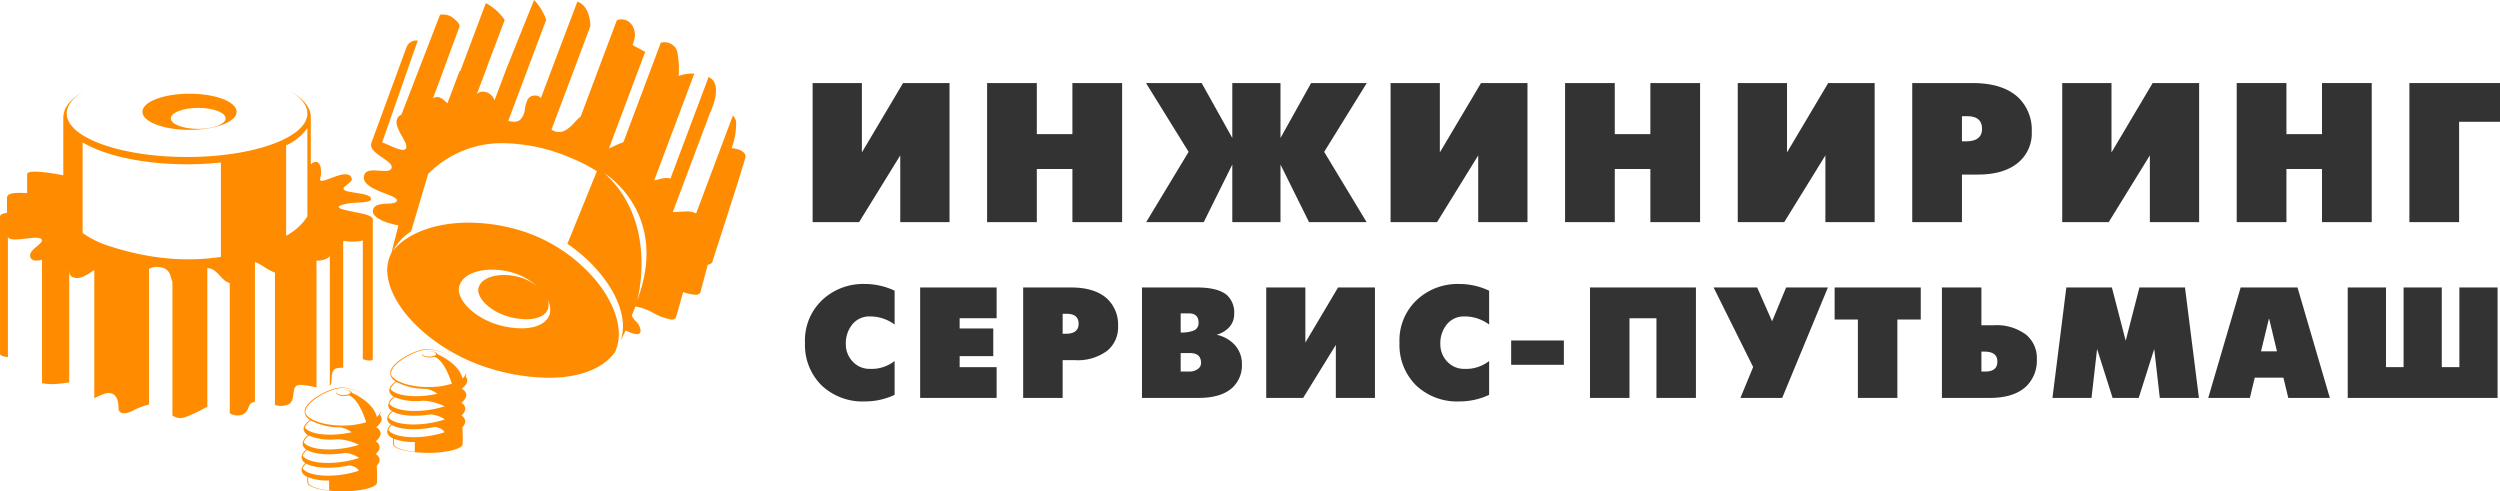
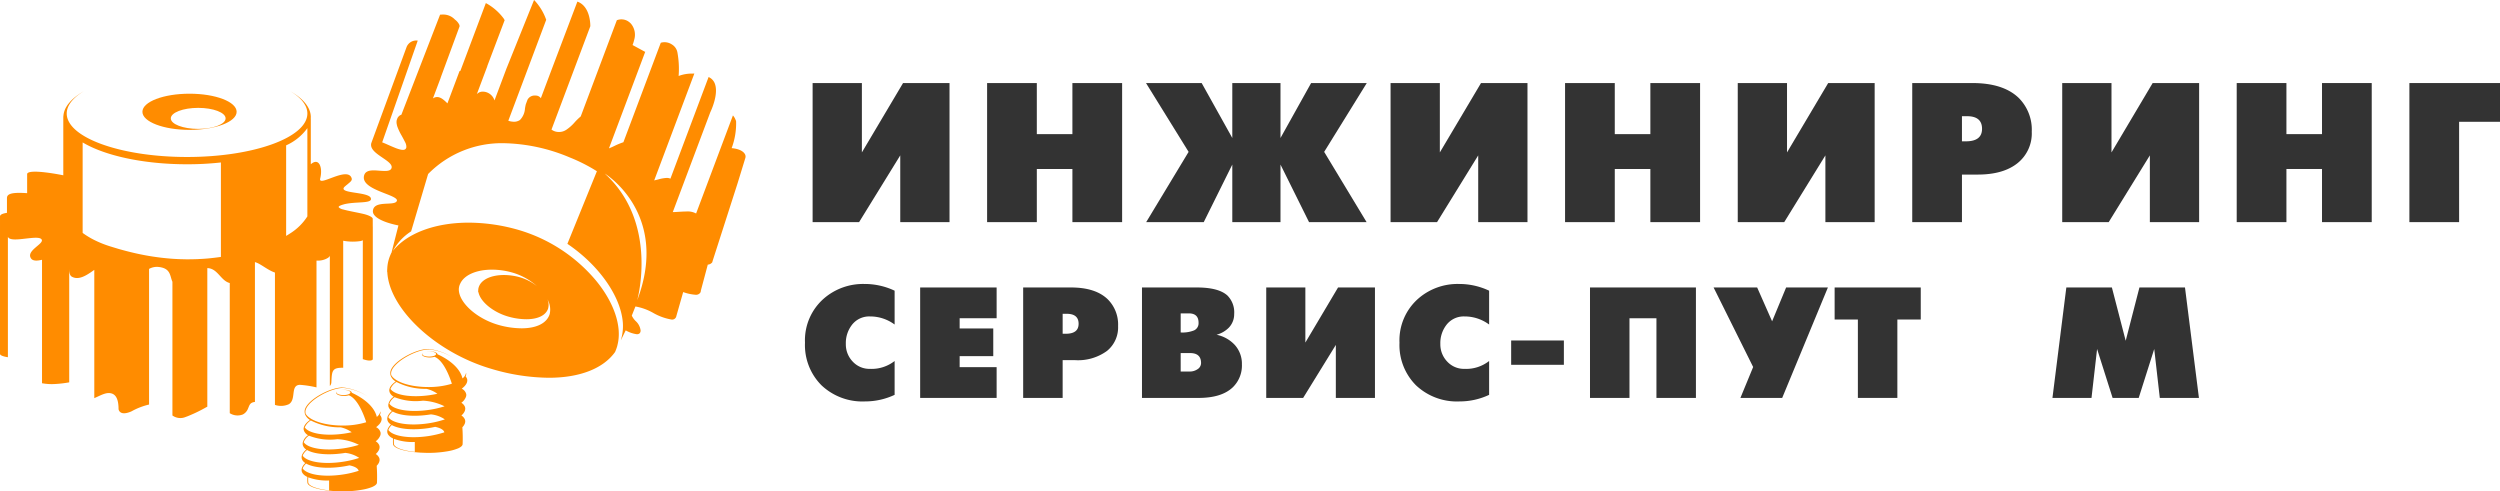
<svg xmlns="http://www.w3.org/2000/svg" id="Слой_1" data-name="Слой 1" viewBox="0 0 460.778 90.561">
  <title>logo</title>
  <g>
    <path d="M202.838,177.925h-9.081V165.623l-7.587,12.302H177.604V152.292h9.081V165.075L194.272,152.292h8.566Z" transform="translate(-27.83 -136.984)" style="fill: #333" />
    <path d="M234.65,177.925h-9.164v-9.795h-6.558v9.795h-9.164V152.292h9.164v9.413h6.558V152.292h9.164Z" transform="translate(-27.83 -136.984)" style="fill: #333" />
    <path d="M279.742,152.292l-7.853,12.684L279.709,177.925H269.101l-5.263-10.608V177.925h-8.882V167.316l-5.263,10.608H239.085l7.819-12.949-7.853-12.684h10.26l5.645,10.127V152.292h8.882v10.127l5.645-10.127Z" transform="translate(-27.83 -136.984)" style="fill: #333" />
    <path d="M309.362,177.925h-9.081V165.623l-7.587,12.302h-8.566V152.292H293.209V165.075L300.796,152.292h8.566Z" transform="translate(-27.83 -136.984)" style="fill: #333" />
    <path d="M341.174,177.925h-9.164v-9.795h-6.558v9.795h-9.164V152.292h9.164v9.413h6.558V152.292h9.164Z" transform="translate(-27.83 -136.984)" style="fill: #333" />
    <path d="M373.351,177.925h-9.081V165.623l-7.587,12.302h-8.566V152.292h9.081V165.075l7.587-12.783h8.566Z" transform="translate(-27.83 -136.984)" style="fill: #333" />
    <path d="M402.306,161.257a7.014,7.014,0,0,1-2.576,5.761q-2.626,2.142-7.397,2.142h-2.892v8.766h-9.164V152.292h11.09q5.694,0,8.533,2.739A8.257,8.257,0,0,1,402.306,161.257Zm-9.164-.531q0-2.324-2.764-2.324h-.938v4.632h.72Q393.142,163.033,393.142,160.726Z" transform="translate(-27.83 -136.984)" style="fill: #333" />
    <path d="M433.154,177.925h-9.081V165.623l-7.587,12.302h-8.566V152.292H417.001V165.075l7.587-12.783h8.566Z" transform="translate(-27.83 -136.984)" style="fill: #333" />
    <path d="M464.966,177.925h-9.164v-9.795h-6.558v9.795h-9.164V152.292h9.164v9.413h6.558V152.292h9.164Z" transform="translate(-27.83 -136.984)" style="fill: #333" />
    <path d="M488.608,159.431h-7.537V177.925H471.908V152.292h16.7Z" transform="translate(-27.83 -136.984)" style="fill: #333" />
    <path d="M192.718,209.758a12.748,12.748,0,0,1-5.458,1.213,10.978,10.978,0,0,1-8.022-2.973,10.486,10.486,0,0,1-3.039-7.851,10.21,10.21,0,0,1,3.533-8.187,11.006,11.006,0,0,1,7.396-2.637,12.869,12.869,0,0,1,5.59,1.239v6.236a7.558,7.558,0,0,0-4.535-1.49,4.009,4.009,0,0,0-3.362,1.595,5.465,5.465,0,0,0-1.094,3.454,4.575,4.575,0,0,0,1.272,3.276,4.209,4.209,0,0,0,3.184,1.338,6.881,6.881,0,0,0,4.535-1.45Z" transform="translate(-27.83 -136.984)" style="fill: #333" />
    <path d="M211.519,210.325H197.426V189.969H211.519v5.669h-6.816v1.885h6.196v5.102h-6.196v2.03H211.519Z" transform="translate(-27.83 -136.984)" style="fill: #333" />
    <path d="M233.906,197.088a5.572,5.572,0,0,1-2.046,4.575,9.063,9.063,0,0,1-5.875,1.701h-2.297v6.961h-7.277V189.969h8.807q4.522,0,6.776,2.175A6.554,6.554,0,0,1,233.906,197.088Zm-7.277-.422q0-1.846-2.195-1.846h-.745V198.499h.572Q226.628,198.499,226.628,196.667Z" transform="translate(-27.83 -136.984)" style="fill: #333" />
    <path d="M256.728,204.142a5.59,5.59,0,0,1-1.661,4.206q-2.057,1.978-6.328,1.978H238.31V189.969h10.125q3.981,0,5.616,1.477a4.384,4.384,0,0,1,1.252,3.401,3.571,3.571,0,0,1-.989,2.531,5.069,5.069,0,0,1-2.254,1.305,6.316,6.316,0,0,1,3.362,1.885A5.176,5.176,0,0,1,256.728,204.142Zm-7.989-7.673q0-1.727-1.806-1.727h-1.49v3.52a5.805,5.805,0,0,0,2.465-.382A1.444,1.444,0,0,0,248.738,196.469Zm.461,7.436q0-1.846-2.03-1.846h-1.727V205.46h1.727a2.447,2.447,0,0,0,1.305-.382A1.36,1.36,0,0,0,249.2,203.904Z" transform="translate(-27.83 -136.984)" style="fill: #333" />
    <path d="M281.25,210.325h-7.211v-9.769l-6.025,9.769h-6.803V189.969h7.211v10.151l6.025-10.151H281.25Z" transform="translate(-27.83 -136.984)" style="fill: #333" />
    <path d="M302.292,209.758a12.748,12.748,0,0,1-5.458,1.213,10.978,10.978,0,0,1-8.022-2.973A10.486,10.486,0,0,1,285.773,200.147a10.21,10.21,0,0,1,3.533-8.187,11.006,11.006,0,0,1,7.396-2.637,12.869,12.869,0,0,1,5.59,1.239v6.236a7.558,7.558,0,0,0-4.535-1.49,4.009,4.009,0,0,0-3.362,1.595,5.465,5.465,0,0,0-1.094,3.454,4.575,4.575,0,0,0,1.272,3.276,4.209,4.209,0,0,0,3.184,1.338,6.881,6.881,0,0,0,4.535-1.45Z" transform="translate(-27.83 -136.984)" style="fill: #333" />
    <path d="M316.07,204.221h-9.716v-4.482h9.716Z" transform="translate(-27.83 -136.984)" style="fill: #333" />
    <path d="M340.408,210.325h-7.277V195.638h-4.97v14.687h-7.277V189.969h19.525Z" transform="translate(-27.83 -136.984)" style="fill: #333" />
    <path d="M364.732,189.969l-8.424,20.355h-7.699l2.347-5.695L343.665,189.969h8.029l2.755,6.236,2.584-6.236Z" transform="translate(-27.83 -136.984)" style="fill: #333" />
    <path d="M381.846,195.875h-4.311v14.449h-7.277V195.875h-4.285v-5.906h15.873Z" transform="translate(-27.83 -136.984)" style="fill: #333" />
-     <path d="M403.243,203.192a6.598,6.598,0,0,1-1.912,4.957q-2.254,2.175-6.776,2.175h-8.807V189.969h7.277v6.961h2.297a9.113,9.113,0,0,1,5.875,1.688A5.573,5.573,0,0,1,403.243,203.192Zm-7.277.435q0-1.833-2.368-1.833h-.572v3.665h.745Q395.966,205.46,395.966,203.627Z" transform="translate(-27.83 -136.984)" style="fill: #333" />
    <path d="M433.118,210.325h-7.212l-1.028-9.018-2.86,9.018h-4.812l-2.86-9.018-1.028,9.018h-7.198l2.558-20.355h8.397l2.545,9.822,2.531-9.822h8.397Z" transform="translate(-27.83 -136.984)" style="fill: #333" />
-     <path d="M457.245,210.325H449.585l-.896-3.731h-5.286l-.896,3.731H434.833l5.972-20.355h10.481Zm-9.743-8.583-1.437-5.999h-.053l-1.45,5.999Z" transform="translate(-27.83 -136.984)" style="fill: #333" />
-     <path d="M488.161,210.325H460.542V189.969h7.053v14.687h3.243V189.969h7.04v14.687h3.243V189.969h7.04Z" transform="translate(-27.83 -136.984)" style="fill: #333" />
  </g>
  <path d="M62.759,160.922c4.797,0,8.686-1.493,8.686-3.331,0-1.847-3.889-3.336-8.686-3.336-4.793,0-8.681,1.489-8.681,3.336,0,1.838,3.889,3.331,8.681,3.331m1.597-4.056c2.793,0,5.055.869,5.055,1.939,0,1.066-2.262,1.936-5.055,1.936-2.785,0-5.045-.871-5.045-1.936C59.311,157.735,61.571,156.866,64.356,156.866Z" transform="translate(-27.83 -136.984)" style="fill: #ff8c00" />
  <path d="M96.535,178.763l-.005-1.41c.05-.333-.756-.723-1.828-.966-1.206-.276-2.699-.53-3.616-.794a1.632,1.632,0,0,1-.812-.387c-.063-.101,0-.213.253-.324a3.863,3.863,0,0,1,.559-.197l.119-.038c2.194-.579,5.371-.051,4.968-1.163-.447-1.229-6.329-.763-4.762-2.143.799-.701,1.383-1.006,1.237-1.488-.697-2.353-6.25,1.752-5.8.017.508-1.994-.215-3.95-1.732-2.608v-8.456h-.016a2.134,2.134,0,0,0,.016-.225c0-1.777-1.403-3.432-3.813-4.807,2.019,1.206,3.179,2.621,3.179,4.131,0,4.427-9.927,8.014-22.174,8.014-12.25,0-22.179-3.587-22.179-8.014,0-1.484,1.132-2.877,3.084-4.069a1.191,1.191,0,0,0-.142.079c-.02.013-.046.026-.066.04-.169.102-.343.21-.501.316a.351.351,0,0,0-.046.033c-.164.109-.324.223-.477.336l-.031.027c-.154.115-.301.228-.447.35a.043.043,0,0,1-.018.017c-.141.122-.276.243-.405.369a.07.07,0,0,0-.015.017c-.127.122-.251.248-.366.377-.005.003-.005.007-.005.013-.115.129-.222.258-.321.391l-.007.003c-.096.136-.19.271-.271.407a3.854,3.854,0,0,0-.576,1.707,2.221,2.221,0,0,0-.023.262v10.713s-6.325-1.306-6.664-.265v3.559c-1.686-.107-3.278-.12-3.632.533a.603.603,0,0,0-.078.301l-.009.008v2.78a.254.254,0,0,0,.037-.003c-.776.119-1.324.311-1.319.685v.003s.005,0,.005.006h-.005v25.302c0,.268.592.5,1.455.621l-.001-.016V180.608a.298.298,0,0,1-.027-.081c.162.908,2.217.546,3.94.362.036-.003.074-.01.109-.013h.03c1.053-.111,1.958-.136,2.179.268.449.808-2.972,2.046-1.957,3.483.338.477,1.105.457,2.016.237v22.755a9.905,9.905,0,0,0,2.401.143A20.611,20.611,0,0,0,40.587,207.454V186.561h.003c0,.652.103,1.211.483,1.421,1.286.712,2.721-.248,4.137-1.259v23.643c1.124-.478,2.148-1.122,3.091-.889.662.159,1.379.728,1.379,2.906,0,0,.114,1.173,1.825.63a4.23,4.23,0,0,0,.579-.223,12.483,12.483,0,0,1,3.22-1.244V186.549a2.949,2.949,0,0,1,1.876-.346,2.763,2.763,0,0,1,.419.074c1.718.394,1.578,1.711,2.01,2.639v24.646a2.493,2.493,0,0,0,2.459.265c.128-.042.25-.088.374-.136.758-.314,1.315-.559,1.921-.86.424-.21.867-.439,1.413-.75.096-.048.179-.093.265-.136v-25.543c1.904.028,2.482,2.348,4.137,2.748v23.988a2.671,2.671,0,0,0,2.403.238,1.996,1.996,0,0,0,.924-.994c.304-.665.342-1.222,1.312-1.312V185.295c1.015.248,2.309,1.473,3.689,1.925V211.611a3.483,3.483,0,0,0,2.55-.122,1.349,1.349,0,0,0,.276-.213c1.016-1.017.066-3.316,1.776-3.364a19.275,19.275,0,0,1,3.056.472V185.01a3.535,3.535,0,0,0,1.905-.382c.339-.174.505-.346.554-.519v24.015a1.055,1.055,0,0,0,.283-.715c.103-2.075.116-2.682,2.179-2.641v-23.413a9.485,9.485,0,0,0,3.131.068,1.331,1.331,0,0,0,.481-.159c.003.047.003.098.003.175v21.736c.225.075,1.501.534,1.842.043v-24.454Zm-68.668-1.713a.347.347,0,0,1-.031-.149.405.405,0,0,0,.035.156Zm.213.235a.164.164,0,0,1-.03-.022c.03.02.062.038.101.061C28.125,177.312,28.102,177.299,28.08,177.286Zm.166.091-.014-.006a.137.137,0,0,0-.041-.022,1.584,1.584,0,0,0,.26.099A1.544,1.544,0,0,1,28.246,177.377Zm1.224-1.212a.19.19,0,0,1,.041-.01h.025A.445.445,0,0,0,29.47,176.165Zm.071-.013a.074.074,0,0,1-.026.003c.115-.01.231-.023.354-.036C29.755,176.126,29.647,176.139,29.541,176.152Zm1.031-.091c.025-.003.041-.003.066-.007h.033C30.639,176.055,30.605,176.058,30.572,176.061Zm37.973-9.133v17.41c-.852.119-1.686.222-2.503.293-.523.046-1.034.077-1.542.097a.948.948,0,0,1-.136.01c-.601.028-1.188.035-1.774.041h-.522a.193.193,0,0,1-.061-.007c-.819-.006-1.617-.038-2.398-.093-.687-.049-1.354-.117-2.01-.189-.791-.096-1.555-.204-2.295-.329-1.345-.228-2.616-.506-3.799-.807-.634-.159-1.243-.326-1.825-.492-.478-.143-.935-.281-1.379-.42-.116-.031-.232-.071-.341-.106a18.963,18.963,0,0,1-2.563-1.024c-.064-.033-.126-.063-.187-.091a15.1,15.1,0,0,1-2.067-1.248.772.772,0,0,0-.081-.064V163.234c4.041,2.421,11.148,4.027,19.245,4.027a56.665,56.665,0,0,0,6.244-.333Zm15.936,9.942a10.119,10.119,0,0,1-3.149,3.118c-.238.157-.493.316-.764.481V163.773l-.005.003a9.675,9.675,0,0,0,3.919-3.177Zm4.142,7.225v-.035l.008.003C88.628,184.075,88.631,184.088,88.623,184.095Zm6.058-2.951.003.004s.003.02.008.061A.247.247,0,0,0,94.681,181.144Z" transform="translate(-27.83 -136.984)" style="fill: #ff8c00" />
  <path d="M165.072,165.306c-.212-.323-.811-.876-2.393-1.018a13.019,13.019,0,0,0,.826-4.876v-.003l-.028-.237-.02.051a2.626,2.626,0,0,0-.478-.892l-.061-.075-6.789,18.08a3.203,3.203,0,0,0-1.786-.371c-.427,0-.886.028-1.332.054-.391.025-.793.054-1.18.058l6.914-18.402c.061-.129,1.551-3.197.872-5.178a2.148,2.148,0,0,0-1.127-1.289l-.058-.029-7.036,18.735a1.561,1.561,0,0,0-.678-.136,6.643,6.643,0,0,0-1.522.268c-.257.064-.515.129-.789.189l7.369-19.619.033-.084-.086.003c-.086.007-.18.01-.28.013a6.795,6.795,0,0,0-2.534.44,16.825,16.825,0,0,0-.23-4.37,2.174,2.174,0,0,0-1.054-1.465,2.415,2.415,0,0,0-1.977-.296l-.028.007-6.891,18.335a13.501,13.501,0,0,0-1.623.668c-.356.173-.702.336-1.039.462l6.69-17.81h-.067l-2.274-1.235a5.539,5.539,0,0,0,.266-.827,1.707,1.707,0,0,0,.055-.207,3.177,3.177,0,0,0-.636-2.926l-.018-.013a2.76,2.76,0,0,0-.53-.43,2.31,2.31,0,0,0-1.999-.181l-.03.007-6.66,17.737-.01.007a11.18,11.18,0,0,0-1.069,1.034,7.841,7.841,0,0,1-1.628,1.451c-.022.008-.039.022-.056.028l-.014.013a2.377,2.377,0,0,1-1.357.329,2.213,2.213,0,0,1-1.254-.44l7.155-19.041v-.016c0-.037.102-3.581-2.332-4.51l-.053-.018L129.324,150.273l-1.81,4.812a1.149,1.149,0,0,0-.895-.488c-.05-.003-.103-.003-.154-.003a1.487,1.487,0,0,0-1.405.763l-.313.834c-.061.243-.111.508-.155.759a3.318,3.318,0,0,1-.927,2.146,1.944,1.944,0,0,1-1.319.315,2.968,2.968,0,0,1-.828-.175l6.978-18.586.01-.024-.013-.02a.601.601,0,0,0-.022-.058,10.122,10.122,0,0,0-2.148-3.51l-.061-.054-5.032,12.507h-.005l-2.254,6.002a2.3,2.3,0,0,0-2.052-1.618h-.048a1.484,1.484,0,0,0-1.156.465l1.941-5.171h-.017l3.225-8.522-.103-.046-.066-.164a9.971,9.971,0,0,0-3.261-2.855l-.058-.028-4.691,12.489-.16.051-2.229,5.944c-.69-.702-1.279-1.17-1.903-1.17a1.338,1.338,0,0,0-.75.249c-.008.007-.012.016-.025.023l1.423-3.78.028-.106h-.003l3.467-9.406a.769.769,0,0,0-.094-.394,2.642,2.642,0,0,0-.761-.862,2.948,2.948,0,0,0-2.287-.925c-.136,0-.276.007-.415.02l-.037.003-7.135,18.447a1.044,1.044,0,0,0-.522.336,1.268,1.268,0,0,0-.202.295l-.124.333a1.9,1.9,0,0,0,.003.796.135.135,0,0,0,.01.038l.007.052c.013.054.026.104.039.155l.002.014a.183.183,0,0,0,.003.023,1.45,1.45,0,0,0,.056.164,9.971,9.971,0,0,0,.831,1.723l.01.026c.215.381.523.983.614,1.163a1.74,1.74,0,0,1,.193.879.408.408,0,0,1-.016.078.426.426,0,0,1-.03.071.335.335,0,0,1-.037.078c-.016.02-.033.041-.045.058a.588.588,0,0,1-.083.078.054.054,0,0,0-.024.016.669.669,0,0,1-.131.061.715.715,0,0,1-.162.028.046.046,0,0,1-.018.003h-.157l-.041-.003c-.054-.003-.107-.01-.164-.015-.128-.023-.272-.06-.429-.101-.16-.045-.332-.101-.531-.174-.3-.117-.669-.271-1.023-.424l-.536-.236c-.311-.139-.678-.301-1.027-.433l6.531-18.684.02-.064-.066-.01a1.905,1.905,0,0,0-2.017,1.277l-6.457,17.572.003.003a.705.705,0,0,0-.048.168,1.137,1.137,0,0,0-.013.258c.035.898,1.089,1.615,2.108,2.31.977.663,1.902,1.29,1.65,1.949-.132.346-.505.498-1.226.498-.303,0-.634-.026-.978-.048-.352-.027-.72-.06-1.061-.06-.809,0-1.747.149-1.827,1.244-.094,1.441,2.12,2.305,3.904,3.007,1.185.458,2.302.898,2.193,1.334-.119.47-.927.505-1.777.546-1.144.056-2.442.118-2.636,1.206a1.077,1.077,0,0,0,.2.837c.877,1.261,4.042,1.887,4.491,1.971l-1.282,5.042c-.023.032-.049.061-.069.092l-.025.078a7.998,7.998,0,0,0-.42,1.115,6.982,6.982,0,0,0-.258,1.539l-.003.045v.041l-.005.053c0,.028-.005.058-.005.086l-.02.533.033-.134c.258,6.834,8.949,14.981,19.295,17.977a37.916,37.916,0,0,0,10.472,1.61c5.682,0,10.021-1.684,12.214-4.743a8.423,8.423,0,0,0,.397-1.084c.013-.04.016-.071.026-.108a.624.624,0,0,0,.018-.084c.892-3.409-.624-7.902-4.063-12.022a29.452,29.452,0,0,0-14.108-9.19,33.354,33.354,0,0,0-9.249-1.357c-6.205,0-11.372,1.944-13.978,5.221a9.871,9.871,0,0,1,3.354-3.606l.017-.013,3.131-10.567a19.021,19.021,0,0,1,13.97-5.679,32.691,32.691,0,0,1,12.126,2.621,30.628,30.628,0,0,1,5.012,2.547l-5.439,13.38.033.022a29.283,29.283,0,0,1,2.632,2.007c4.107,3.51,6.9,7.895,7.467,11.738a8.657,8.657,0,0,1-.144,3.488l-.141.536.905-1.845a5.418,5.418,0,0,0,2.05.713.707.707,0,0,0,.533-.187.758.758,0,0,0,.149-.601,2.809,2.809,0,0,0-.909-1.648,3.434,3.434,0,0,1-.703-.996l.038-.093c.006-.017.275-.692.627-1.582h.041a10.157,10.157,0,0,1,3.262,1.19,10.205,10.205,0,0,0,3.379,1.216.784.784,0,0,0,.808-.457,1.495,1.495,0,0,0,.074-.248l1.243-4.364a8.391,8.391,0,0,0,2.252.495.955.955,0,0,0,.902-.387v.005l.003-.011a.75.75,0,0,0,.075-.192.85.85,0,0,0,.031-.207l1.271-4.762a1.089,1.089,0,0,0,.77-.372v.063l.045-.134a.619.619,0,0,0,.066-.2l4.61-14.348,1.438-4.683a.901.901,0,0,0-.139-.776m-52.675,24.904v-.003a2.716,2.716,0,0,1,.097-.55,2.758,2.758,0,0,1,.166-.403l.005-.017c.74-1.574,2.98-2.552,5.843-2.552a13.727,13.727,0,0,1,3.594.49,11.753,11.753,0,0,1,4.713,2.566,9.148,9.148,0,0,0-3.356-1.707,11.166,11.166,0,0,0-2.752-.361c-2.204,0-3.94.739-4.52,1.942l-.003.008a1.778,1.778,0,0,0-.124.308,1.714,1.714,0,0,0-.083.427v.016l-.036.55.056-.196c.253,1.804,2.76,3.883,5.725,4.665a12.325,12.325,0,0,0,3.114.43c2.15,0,3.614-.725,4.021-1.986a.244.244,0,0,1,.01-.031l.001-.023a2.521,2.521,0,0,0-.142-1.629,3.754,3.754,0,0,1,.427,2.673l-.008.035c-.004.007-.004.02-.007.026-.516,1.658-2.404,2.608-5.183,2.608a15.89,15.89,0,0,1-4.076-.577c-4.097-1.112-7.523-4.154-7.484-6.652Zm-5.487-29.07a.177.177,0,0,1-.039.008.324.324,0,0,0,.084-.028C106.94,161.127,106.928,161.133,106.91,161.14Zm38.361,31.196s4.029-14.264-5.983-23.368C139.287,168.967,151.362,176.298,145.271,192.336Zm11.421-6.647-.013-.003a.17.17,0,0,0,.043.003Z" transform="translate(-27.83 -136.984)" style="fill: #ff8c00" />
  <path d="M98.156,214.052a.836.836,0,0,0-.089-.278,1.305,1.305,0,0,0-.207-.311c.025-.058.038-.119.058-.177a.16.16,0,0,1,.017-.046,1.293,1.293,0,0,0,.031-.275,1.211,1.211,0,0,0-.02-.173,1.748,1.748,0,0,1-.665,1.034c-.621-2.601-3.915-4.144-4.605-4.445-.022-.306-.655-.553-1.431-.553a3.456,3.456,0,0,0-.614.056,3.459,3.459,0,0,1,.509-.04c.7,0,1.271.213,1.271.482,0,.265-.571.475-1.271.475-.703,0-1.271-.21-1.271-.475a.246.246,0,0,1,.091-.177.337.337,0,0,0-.152.251c0,.312.642.563,1.436.563a2.837,2.837,0,0,0,.879-.122c1.813.695,2.988,4.276,3.204,4.967a14.761,14.761,0,0,1-4.352.608c-3.354,0-6.146-.947-6.823-2.207a1.171,1.171,0,0,1-.018-.19V213.014a.953.953,0,0,1-.016-.101c0-1.862,4.503-4.429,7.006-4.429A10.023,10.023,0,0,1,95.636,210.085a10.171,10.171,0,0,0-4.661-1.689c-2.502,0-7.003,2.565-7.003,4.427a.81.81,0,0,0,.013.097l-.003.007c0,.006.003.013.003.023l-.003.015a1.208,1.208,0,0,0,.031.227.659.659,0,0,0,.022.098,2.146,2.146,0,0,0,.937,1.099c-.814.574-1.257,1.198-1.172,1.787.008.038.025.068.033.103a.865.865,0,0,0,.058.182c0,.003.003.01.014.016a1.645,1.645,0,0,0,.711.72,2.256,2.256,0,0,0-.988,1.356.325.325,0,0,0-.011.065.985.985,0,0,0,0,.124.713.713,0,0,0,0,.145v.002a.099.099,0,0,0,0,.039,1.392,1.392,0,0,0,.665.909,2.597,2.597,0,0,0-.764.937l-.003.003a1.521,1.521,0,0,0-.075.268.598.598,0,0,1-.013.061,1.334,1.334,0,0,0,0,.26v.008a.11.11,0,0,0,0,.033v.007a1.231,1.231,0,0,0,.443.74c0,.007.005.01.014.01a1.456,1.456,0,0,0,.218.169,2.321,2.321,0,0,0-.584.788c0,.006-.003.006-.003.013a1.052,1.052,0,0,0-.083.281.066.066,0,0,1-.005.028,1.156,1.156,0,0,0,0,.273v.002a.128.128,0,0,0,0,.036v.01a.862.862,0,0,0,.074.242.072.072,0,0,0,.016.037.97.97,0,0,0,.136.232v.003a2.038,2.038,0,0,0,.5.437c-.003,0-.003,0-.003-.007,0,.007.003.007.003.007a2.227,2.227,0,0,0,.232.129c.005.007.013.007.013.01.031.015.056.028.091.048a5.94,5.94,0,0,0,0,1.038c.05.668,1.671,1.241,3.999,1.479v.003a.416.416,0,0,1,.063.003c.308.026.609.054.894.071.021,0,.048.003.067.003.164.01.316.013.478.026a20.772,20.772,0,0,0,4.466-.258.058.058,0,0,0,.035-.01,1.92,1.92,0,0,0,.199-.033,8.633,8.633,0,0,0,1.65-.452,1.653,1.653,0,0,0,.205-.088.1.1,0,0,0,.037-.016v-.003c.456-.217.72-.465.73-.727a28.723,28.723,0,0,0-.052-3.106.057.057,0,0,0,.025-.028,2.945,2.945,0,0,0,.194-.236.486.486,0,0,0,.048-.065,1.637,1.637,0,0,0,.132-.23c.014-.028.025-.051.039-.076a2.218,2.218,0,0,0,.061-.213c.005-.033.022-.068.025-.095a1.28,1.28,0,0,0,0-.255v-.04a.109.109,0,0,0-.008-.018.938.938,0,0,0-.077-.257l-.005-.003a1.6,1.6,0,0,0-.607-.645,3.424,3.424,0,0,0,.288-.304,1.679,1.679,0,0,0,.2-.281c.005,0,.005-.007.01-.01a2.399,2.399,0,0,0,.136-.272,2.275,2.275,0,0,0,.065-.264V219.504a1.3,1.3,0,0,0,0-.257c-.003-.01-.013-.018-.013-.031a1.017,1.017,0,0,0-.073-.243s-.005,0-.005-.007a1.593,1.593,0,0,0-.601-.638c-.007-.003-.011-.01-.016-.014a2.446,2.446,0,0,0,.857-1.099c.012-.051.028-.101.035-.152,0-.016.005-.033.005-.045a1.063,1.063,0,0,0,.005-.288,1.511,1.511,0,0,0-.828-1.009,2.216,2.216,0,0,0,.18-.154c.01-.003.01-.006.017-.006.066-.064.132-.119.193-.179.078-.078.149-.151.213-.225l.01-.01a2.217,2.217,0,0,0,.192-.265.303.303,0,0,0,.035-.068,1.744,1.744,0,0,0,.084-.166,1.526,1.526,0,0,0,.05-.152l.016-.065a.983.983,0,0,0,.016-.38M84.002,215.764a2.801,2.801,0,0,1,1.114-1.284,11.617,11.617,0,0,0,5.51,1.267,5.253,5.253,0,0,1,2.024.905c-.407.091-.831.167-1.258.236C87.856,217.422,84.786,216.914,84.002,215.764Zm-.194,2.727a2.477,2.477,0,0,1,.962-1.208,10.568,10.568,0,0,0,5.229.649,9.799,9.799,0,0,1,3.98,1.04,18.412,18.412,0,0,1-2.783.637C87.665,220.143,84.594,219.643,83.808,218.491Zm4.679,8.878c-2.24-.252-3.794-.814-3.841-1.471a6.09,6.09,0,0,1-.003-.93l-.005-.007a9.943,9.943,0,0,0,3.849.581Zm2.517-2.926c-3.519.531-6.581.037-7.382-1.104.013-.041.022-.078.035-.119a.014.014,0,0,0,.003-.01,2.343,2.343,0,0,1,.592-.789c1.269.743,3.857 1,6.751.563.429-.065.841-.143,1.243-.23,1.249.257,1.608.689,1.689,1.003A17.111,17.111,0,0,1,91.004,224.443Zm0-2.348c-3.519.536-6.581.035-7.377-1.105a1.157,1.157,0,0,1,.033-.122v-.003a2.61,2.61,0,0,1,.768-.939c1.267.745,3.857,1.01,6.766.573.086-.013.172-.028.261-.045a5.661,5.661,0,0,1,2.58.926A17.685,17.685,0,0,1,91.004,222.095Z" transform="translate(-27.83 -136.984)" style="fill: #ff8c00" />
  <path d="M113.948,206.951a.876.876,0,0,0-.09-.274,1.302,1.302,0,0,0-.205-.308,1.829,1.829,0,0,0,.056-.177.151.151,0,0,1,.018-.048,1.404,1.404,0,0,0,.031-.275.772.772,0,0,0-.027-.172,1.715,1.715,0,0,1-.66,1.034c-.622-2.598-3.912-4.147-4.607-4.448-.023-.303-.653-.549-1.43-.549a2.946,2.946,0,0,0-.614.06,2.772,2.772,0,0,1,.506-.043c.706,0,1.276.214,1.276.482,0,.261-.57.475-1.276.475-.7,0-1.271-.213-1.271-.475a.264.264,0,0,1,.094-.181.341.341,0,0,0-.152.249c0,.314.645.569,1.436.569a2.948,2.948,0,0,0,.88-.122c1.812.695,2.988,4.273,3.202,4.964a14.611,14.611,0,0,1-4.35.607c-3.361,0-6.148-.946-6.823-2.204a1.054,1.054,0,0,1-.02-.194v-.003a.588.588,0,0,1-.011-.101c0-1.859,4.499-4.428,7.001-4.428a10.041,10.041,0,0,1,4.513,1.603,10.134,10.134,0,0,0-4.657-1.69c-2.507,0-7.006,2.563-7.006,4.425,0,.031.013.068.013.099v.043a1.876,1.876,0,0,0,.022.232.527.527,0,0,1,.027.094,2.164,2.164,0,0,0,.938,1.102c-.816.571-1.257,1.191-1.172,1.787.007.032.024.065.031.096.018.063.03.124.053.182a.061.061,0,0,1,.014.02,1.713,1.713,0,0,0,.716.72,2.248,2.248,0,0,0-.988,1.357.436.436,0,0,0-.013.063c-.003.045,0,.086,0,.129,0,.048-.003.096,0,.142a.122.122,0,0,0,0,.035,1.385,1.385,0,0,0,.666.911,2.594,2.594,0,0,0-.763.937l-.005.003a1.563,1.563,0,0,0-.075.272.553.553,0,0,0-.012.061.982.982,0,0,0,0,.26v.008c0,.013-.005.02,0,.033v.003a1.205,1.205,0,0,0,.442.74c0,.007.003.01.013.013a1.739,1.739,0,0,0,.217.166,2.341,2.341,0,0,0-.581.787c-.005.007-.005.01-.01.014a1.474,1.474,0,0,0-.078.281.104.104,0,0,1-.003.03,1.097,1.097,0,0,0,0,.275v.003c0,.011-.005.018,0,.031v.013a1.137,1.137,0,0,0,.068.238.225.225,0,0,1,.018.043,1.413,1.413,0,0,0,.139.228h.005a1.949,1.949,0,0,0,.492.441v-.01c0,.01,0,.01.005.01.069.041.149.088.227.126a.045.045,0,0,0,.02.01.595.595,0,0,1,.088.054,5.979,5.979,0,0,0,0,1.034c.048.667,1.676,1.241,4.002,1.481a.169.169,0,0,0,.061.007c.308.031.604.048.897.071a.219.219,0,0,1,.066.007c.164.007.316.011.476.018a20.555,20.555,0,0,0,4.465-.255.15.15,0,0,1,.038-.003c.068-.016.128-.026.199-.038a8.543,8.543,0,0,0,1.648-.457c.097-.035.167-.064.205-.081.023-.011.039-.021.039-.021.453-.217.713-.469.725-.729a28.053,28.053,0,0,0-.05-3.109.259.259,0,0,0,.026-.028c.073-.078.134-.156.197-.234.012-.025.033-.045.045-.068a1.943,1.943,0,0,0,.128-.228.702.702,0,0,1,.041-.078,1.31,1.31,0,0,0,.061-.213c.003-.03.02-.061.025-.091a1.024,1.024,0,0,0,0-.255.123.123,0,0,1,0-.043.016.016,0,0,1-.008-.015,1.236,1.236,0,0,0-.078-.257l-.005-.006a1.569,1.569,0,0,0-.609-.649c.108-.101.204-.197.295-.298v-.003a2.221,2.221,0,0,0,.197-.271.025.025,0,0,0,.007-.017,1.421,1.421,0,0,0,.136-.274,1.094,1.094,0,0,0,.061-.262.108.108,0,0,0,.01-.035,1.013,1.013,0,0,0-.005-.256.106.106,0,0,1-.012-.035,1.271,1.271,0,0,0-.075-.246l-.005-.003a1.585,1.585,0,0,0-.599-.639c-.005,0-.013-.01-.016-.013a2.405,2.405,0,0,0,.85-1.099,1.459,1.459,0,0,0,.042-.152.14.14,0,0,1,.008-.045,1.365,1.365,0,0,0,0-.288,1.518,1.518,0,0,0-.826-1.008c.065-.05.117-.098.184-.152a.045.045,0,0,1,.013-.013,2.501,2.501,0,0,0,.192-.172,2.754,2.754,0,0,0,.215-.225c.003-.003.003-.003.003-.01a1.928,1.928,0,0,0,.197-.272.251.251,0,0,0,.039-.061c.023-.056.056-.111.081-.169a.772.772,0,0,0,.05-.149c.005-.022.014-.045.017-.064a1.021,1.021,0,0,0,.017-.387M99.795,208.67a2.771,2.771,0,0,1,1.112-1.284,11.566,11.566,0,0,0,5.512,1.268,5.35,5.35,0,0,1,2.024.905c-.407.091-.833.166-1.261.236C103.65,210.325,100.579,209.823,99.795,208.67Zm-.196,2.727a2.467,2.467,0,0,1,.958-1.208,10.585,10.585,0,0,0,5.232.645,10.04,10.04,0,0,1,3.98,1.038,18.066,18.066,0,0,1-2.788.644C103.457,213.049,100.385,212.546,99.599,211.397Zm4.682,8.876c-2.243-.25-3.796-.812-3.843-1.464a7.962,7.962,0,0,1-.008-.938v-.005a9.953,9.953,0,0,0,3.851.581Zm2.516-2.916c-3.521.523-6.581.028-7.382-1.115a.599.599,0,0,1,.037-.116v-.007a2.38,2.38,0,0,1,.592-.796c1.274.741,3.858 1,6.753.569q.635-.101,1.241-.235c1.251.265,1.614.689,1.69,1.011A19.381,19.381,0,0,1,106.797,217.357Zm0-2.353c-3.521.53-6.581.035-7.382-1.106a.957.957,0,0,1,.037-.126v-.007a2.617,2.617,0,0,1,.767-.935c1.268.745,3.858,1.01,6.762.569.094-.013.179-.028.268-.041a5.591,5.591,0,0,1,2.573.924A17.97,17.97,0,0,1,106.797,215.005Z" transform="translate(-27.83 -136.984)" style="fill: #ff8c00" />
</svg>